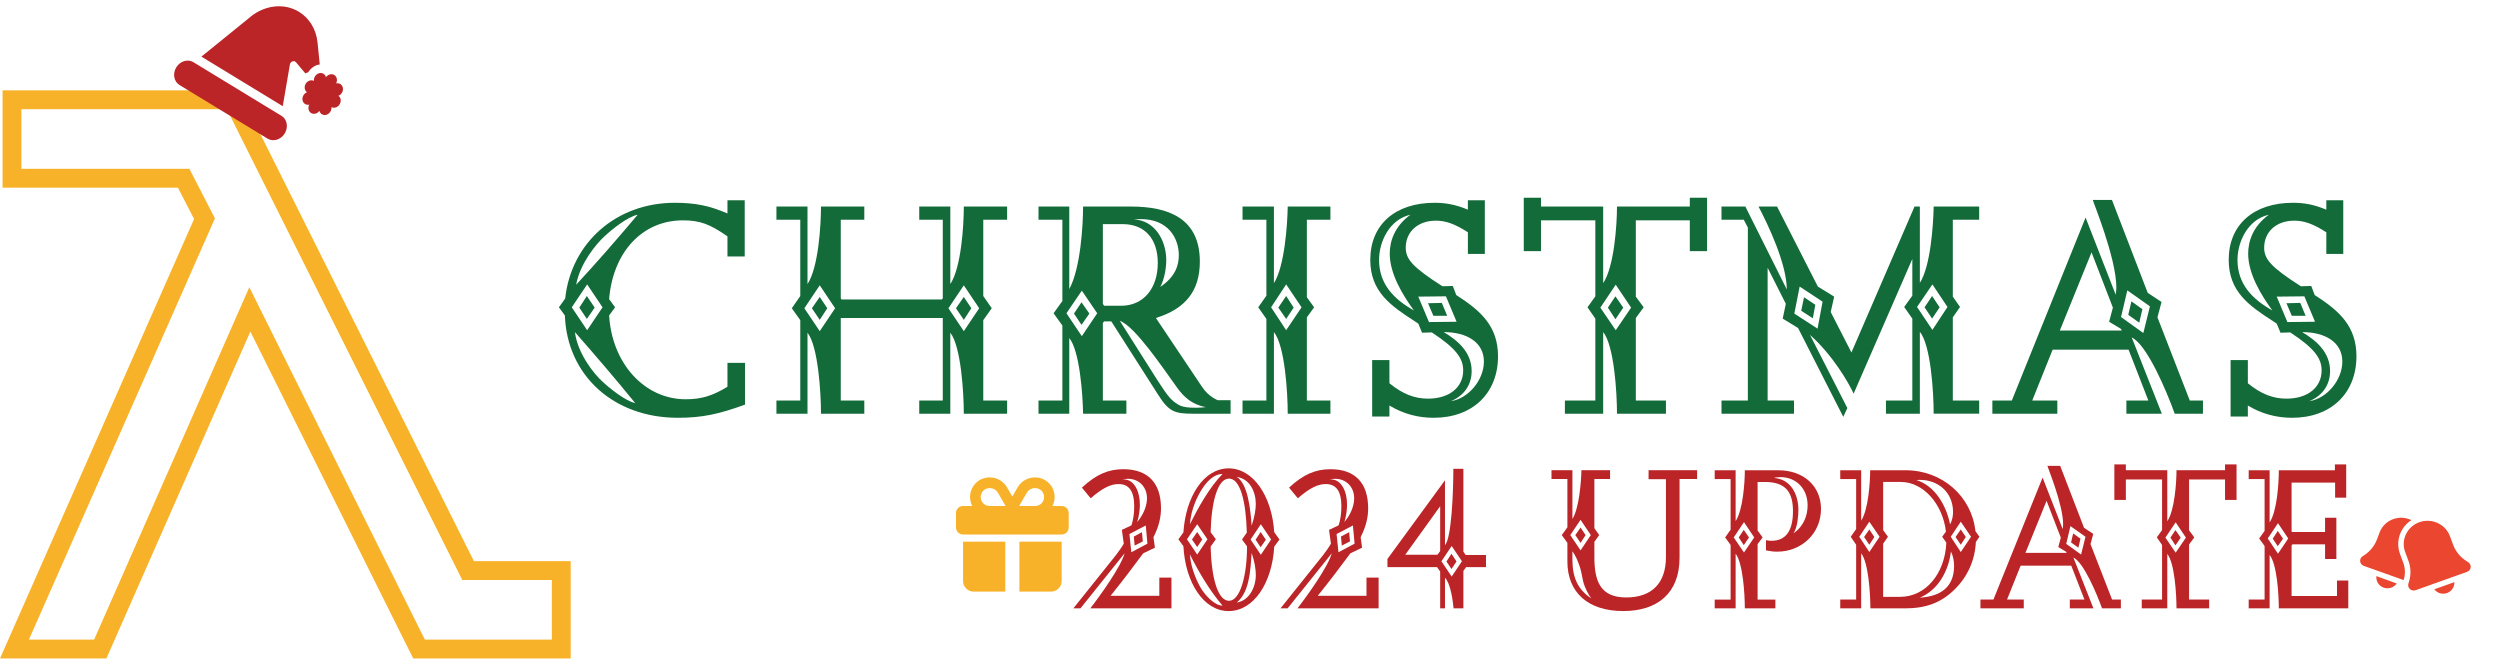
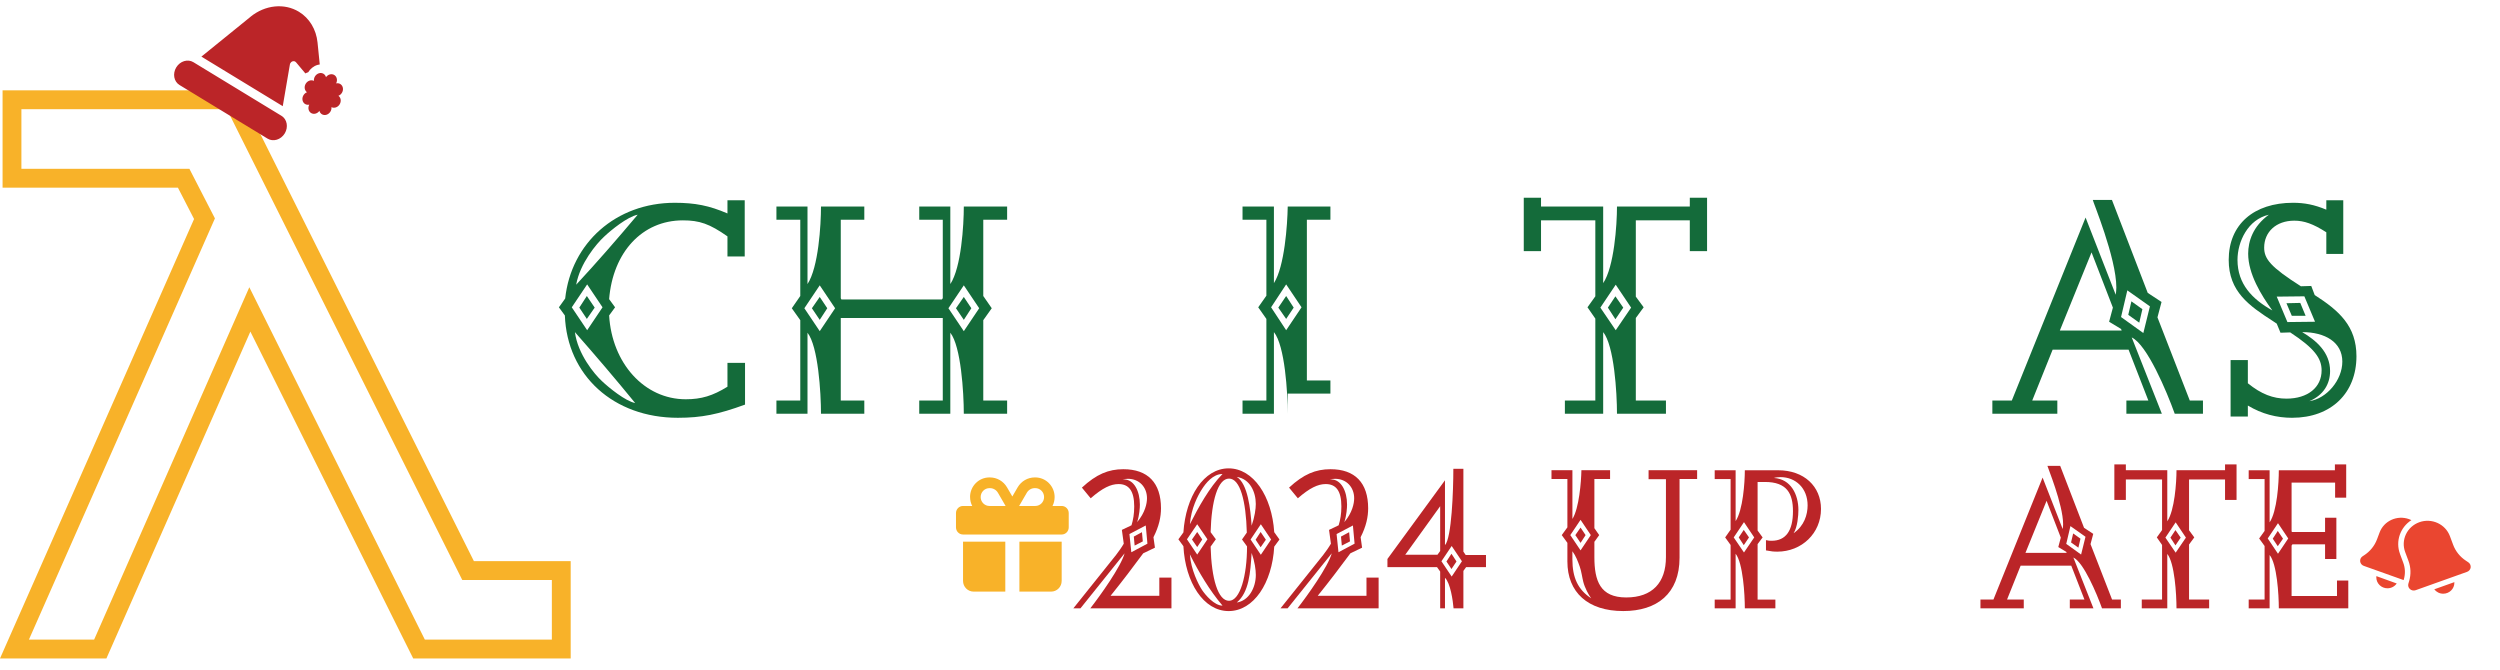
<svg xmlns="http://www.w3.org/2000/svg" id="Layer_1" viewBox="0 0 1194.74 320.06">
  <defs>
    <style>
      .cls-1 {
        fill: none;
        stroke: #f8b229;
        stroke-miterlimit: 10;
        stroke-width: 9px;
      }

      .cls-2 {
        fill: #f8b229;
      }

      .cls-3 {
        fill: #bb2528;
      }

      .cls-4 {
        fill: #ea4630;
      }

      .cls-5 {
        fill: #146b3a;
      }
    </style>
  </defs>
  <path class="cls-1" d="M24.48,47.68h86.72l5.27,10.55,107.23,214.45h44.53v37.5h-67.97l-5.27-10.55-75.59-151.76-71.48,162.3H6.91L97.73,104.52l-9.96-19.34H5.73v-37.5h18.75Z" />
  <g>
    <path class="cls-3" d="M521.04,290.73c4.7-6,14.7-20,16.4-26.3l-21.1,26.3h-3.4l20.4-25.5c1.3-1.7,2.6-3.5,3.7-5.4l-.9-6.6,4.6-2.2c.8-2.6,1.3-5.4,1.3-9,0-7.5-2.6-10.7-7.5-10.7-3.7,0-7.7,1.9-13.3,6.8l-4.2-5.1c6.9-6.4,12.7-8.8,19.8-8.8,11.7,0,18,6.5,18,18.7,0,4-.9,8.5-3.6,13.8l.7,5-5.6,2.7c-4.9,6.6-9.7,13-15.6,20.3h23.3v-8.7h5.8v14.7h-38.8ZM539.04,228.82c-.8,0-1.7.1-2.5.3h.6c4.8,0,7.6,5.6,7.6,12,0,1.6-.2,5-1.3,8.4,3.8-4.5,4.7-8.9,4.7-11.4,0-5.3-3.7-9.3-9.1-9.3ZM547.55,251.12l-7.8,4.1.9,8.7,7.7-4.1-.8-8.7ZM542.24,260.73l-.4-4.3,3.9-2.1.4,4.4-3.9,2Z" />
    <path class="cls-3" d="M608.95,261.23c-1,17.4-9.8,30.8-21.8,30.8s-20.7-13.7-21.6-31l-2.4-3.3,2.4-3.3c1.1-17.2,9.8-30.6,21.6-30.6s20.7,13.3,21.8,30.5l2.5,3.5-2.5,3.4ZM572.14,250.53l-4.9,7.2,4.9,7.3,4.9-7.3-4.9-7.2ZM574.44,233.72c-2,3.1-5.2,9.2-5.8,16.8,4-7.9,9.3-17.6,15.6-24-4.6,0-8,4.4-9.8,7.2ZM568.64,264.93c.5,7.4,4.1,14.4,5.8,17,1.6,2.4,5.9,7.5,9.8,7.5-6.2-7.3-11.3-15.9-15.6-24.5ZM572.14,261.43l-2.5-3.6,2.5-3.6,2.4,3.6-2.4,3.6ZM593.55,257.82l2.3-3.3c-.4-15.2-3.2-25.8-8.5-25.8s-8.4,10.5-8.8,25.6l2.5,3.4-2.5,3.5c.4,15.3,3.5,25.9,8.8,25.9s8.6-12,8.6-26l-2.4-3.3ZM591.04,227.92c5.3,3.2,6.6,15.6,7.1,23.3,1.5-4.3,2-8,2-10.4,0-5.7-2.8-12-9.1-12.9ZM600.15,274.73c0-2.4-.5-6.2-2-10.5-.6,9.3-1.2,18.8-7.1,23.7,5.7-.8,9.1-7,9.1-13.2ZM602.55,250.53l-4.9,7.3,4.9,7.3,4.9-7.3-4.9-7.3ZM602.45,261.53l-2.4-3.6,2.4-3.7,2.5,3.7-2.5,3.6Z" />
    <path class="cls-3" d="M620.04,290.73c4.7-6,14.7-20,16.4-26.3l-21.1,26.3h-3.4l20.4-25.5c1.3-1.7,2.6-3.5,3.7-5.4l-.9-6.6,4.6-2.2c.8-2.6,1.3-5.4,1.3-9,0-7.5-2.6-10.7-7.5-10.7-3.7,0-7.7,1.9-13.3,6.8l-4.2-5.1c6.9-6.4,12.7-8.8,19.8-8.8,11.7,0,18,6.5,18,18.7,0,4-.9,8.5-3.6,13.8l.7,5-5.6,2.7c-4.9,6.6-9.7,13-15.6,20.3h23.3v-8.7h5.8v14.7h-38.8ZM638.05,228.82c-.8,0-1.7.1-2.5.3h.6c4.8,0,7.6,5.6,7.6,12,0,1.6-.2,5-1.3,8.4,3.8-4.5,4.7-8.9,4.7-11.4,0-5.3-3.7-9.3-9.1-9.3ZM646.55,251.12l-7.8,4.1.9,8.7,7.7-4.1-.8-8.7ZM641.25,260.73l-.4-4.3,3.9-2.1.4,4.4-3.9,2Z" />
    <path class="cls-3" d="M700.65,271.03l-1.3,1.8v17.9h-4.7c-.3-3.7-1.5-12.1-4.1-14.6v14.6h-2.3v-17.6l-1.5-2.1h-23.7v-3.9l27.5-37.6v31c3.2-3.5,4-26,4-36.5h4.8v39.6l1.1,1.6h9.7v5.8h-9.5ZM688.25,241.92l-16.7,23.2h15.4l1.3-1.8v-21.4ZM693.75,260.93l-4.9,7.3,4.9,7.3,4.9-7.3-4.9-7.3ZM693.65,271.93l-2.4-3.6,2.4-3.7,2.4,3.7-2.4,3.6Z" />
    <path class="cls-3" d="M802.65,228.92v37.6c0,17.2-10.8,25.5-26.9,25.5-16.9,0-26.7-8.9-26.7-23.7v-8.9l-2.7-3.7,2.7-3.7v-23.1h-7.6v-4.2h10v23.3c3.2-5.1,4.2-17.8,4.3-23.3h13.7v4.2h-7.5v23.5l2.3,3.3-2.3,3.2v7.3c0,11.3,2.7,19.3,15.2,19.3s19-7.1,19-19.3v-37.2h-8.3v-4.3h23.2v4.2h-8.4ZM755.34,248.42l-4.9,7.3,4.9,7.3,4.9-7.3-4.9-7.3ZM756.64,278.03c-.5-1.9-.9-5.1-1.7-7.3-.9-2.5-1.8-5-3.5-7.3v3.9c0,8.8,2.7,14.5,9,18.6-1.2-1.5-3.1-5.1-3.8-7.9ZM755.34,259.43l-2.5-3.7,2.5-3.6,2.4,3.6-2.4,3.7Z" />
    <path class="cls-3" d="M849.35,263.63c-1.7,0-2.8-.1-5.4-.6v-4.9c1.3.3,1.8.3,2.7.3,6.8,0,10.2-4.8,10.2-14.1,0-8.4-2.8-14-13.4-14h-3.5v23.2l2.4,3.3-2.4,3.2v26.5h8.5v4.2h-14.6c0-6.7-.9-21.7-4.4-26.1v26.1h-10v-4.2h7.6v-26.1l-2.6-3.6,2.6-3.7v-24.2h-7.6v-4.2h10v24.3c3.5-5.2,4.4-18.5,4.4-24.3h15.9c12.4,0,20.5,7.7,20.5,18.5,0,11.6-9.2,20.4-20.9,20.4ZM833.44,249.53l-4.9,7.3,4.9,7.2,4.9-7.2-4.9-7.3ZM833.34,260.53l-2.4-3.7,2.4-3.6,2.5,3.6-2.5,3.7ZM850.95,228.02c-1,0-2.2.1-3.2.4,8.1.5,11.7,7.9,11.7,15.3,0,2.5-.4,8.2-2.3,11.1,5.1-3.5,6.7-8.9,6.7-13.3,0-8.3-5.8-13.5-12.9-13.5Z" />
-     <path class="cls-3" d="M944.25,259.03c-.4,8.7-4,16.8-10.5,23-6.2,6-13.4,8.7-23.2,8.7h-16.7c0-6.8-.9-21.9-4.4-26.3v26.3h-10v-4.2h7.6v-26.2l-2.6-3.8,2.6-3.7v-23.9h-7.6v-4.2h10v24.1c3.4-5.2,4.3-18.3,4.3-24.1h16.9c17.6,0,31.6,12.5,33.4,29.1l1.9,2.7-1.7,2.5ZM893.34,249.32l-4.8,7.2,4.8,7.3,4.9-7.3-4.9-7.2ZM893.34,260.33l-2.5-3.7,2.5-3.6,2.4,3.6-2.4,3.7ZM928.15,256.53l1.8-2.5c-1.5-13.1-10.8-23.7-21.5-23.7h-8.5v23l2.3,3.2-2.3,3.3v25.4h8.1c12.2,0,21.4-11,22.1-25.9l-2-2.8ZM933.35,244.72c0-9.2-6.8-15.4-16-15.4-.5,0-1,.1-1.5.1,8.7,2.7,14.2,11.8,16.1,21.2,1-2,1.4-3.9,1.4-5.9ZM917.45,285.63c9.4-.6,16.4-4.6,16.4-15.2,0-2.2-.4-4.6-1.5-6.9-1.1,9-5.8,18.3-14.9,22.1ZM937.05,249.32l-4.8,7.2,4.8,7.3,4.9-7.3-4.9-7.2ZM937.05,260.33l-2.5-3.7,2.5-3.6,2.4,3.6-2.4,3.7Z" />
    <path class="cls-3" d="M1004.55,290.73c-2.5-7-8.8-22-13.7-24.3l9.6,24.3h-11.3v-4.2h7l-6.3-16.2h-24.2l-6.5,16.2h8v4.2h-20.7v-4.2h6.2l23.5-58.3,9.6,24.6c.1-.7.2-1.5.2-2.3,0-9.5-7.6-27.7-7.5-27.9h6.1l11.4,29.6,4.4,2.9-1.3,4.9,10.3,26.5h4.2v4.2h-9ZM987.45,263.73l-3.8-2.3,1.2-4.5-6.8-17.6-10.1,24.9h19.7l-.2-.5ZM989.45,251.42l-2,8.5,7.1,5.1,2.1-8.5-7.2-5.1ZM993.25,261.73l-3.5-2.5,1-4.3,3.5,2.5-1,4.3Z" />
    <path class="cls-3" d="M1063.34,238.92v-9.8h-17.2v24.3l2.5,3.4-2.5,3.4v26.3h9.6v4.2h-15.6c0-6.7-.9-21.7-4.4-26v26h-12.2v-4.2h9.7v-26.1l-2.5-3.6,2.5-3.5v-24.2h-17.3v9.8h-5.5v-17h5.5v2.8h19.8v24.4c3.5-5.2,4.4-18.5,4.4-24.4h23.2v-2.8h5.5v17h-5.5ZM1039.74,249.62l-4.9,7.3,4.9,7.2,4.9-7.2-4.9-7.3ZM1039.64,260.63l-2.4-3.7,2.4-3.6,2.5,3.6-2.5,3.7Z" />
    <path class="cls-3" d="M1089.04,290.73c0-6.6-.9-21.3-4.4-25.5v25.5h-10v-4.2h7.6v-25.6l-2.6-3.6,2.6-3.6v-24.8h-7.6v-4.2h10v24.9c3.6-5.3,4.4-18.9,4.4-24.9h26.8v-2.8h5.4v15.9h-5.3v-7.2h-20.8v23.3l.2.3h15.8v-6.8h5.4v19.7h-5.4v-7h-15.6l-.4.6v24.1h21.7v-7.4h5.4v13.3h-33.2ZM1088.64,250.03l-4.9,7.3,4.9,7.3,4.9-7.3-4.9-7.3ZM1088.54,261.03l-2.4-3.6,2.4-3.7,2.5,3.7-2.5,3.6Z" />
  </g>
  <path class="cls-2" d="M476.91,235.49l3.66,6.31h-7.71c-2.33,0-4.21-1.91-4.21-4.26s1.88-4.26,4.21-4.26h.23c1.57,0,3.03.84,3.82,2.22ZM463.6,237.54c0,1.53.37,2.98,1.01,4.26h-4.38c-1.86,0-3.37,1.52-3.37,3.41v6.82c0,1.89,1.5,3.41,3.37,3.41h47.14c1.86,0,3.37-1.52,3.37-3.41v-6.82c0-1.89-1.5-3.41-3.37-3.41h-4.38c.64-1.28,1.01-2.73,1.01-4.26,0-5.18-4.15-9.38-9.26-9.38h-.23c-3.36,0-6.47,1.8-8.18,4.73l-2.54,4.38-2.54-4.37c-1.7-2.94-4.82-4.74-8.18-4.74h-.23c-5.11,0-9.26,4.2-9.26,9.38ZM498.96,237.54c0,2.36-1.88,4.26-4.21,4.26h-7.71l3.66-6.31c.8-1.37,2.25-2.22,3.82-2.22h.23c2.33,0,4.21,1.91,4.21,4.26ZM460.23,258.85v18.76c0,2.82,2.26,5.12,5.05,5.12h15.15v-23.87h-20.2ZM487.17,282.73h15.15c2.79,0,5.05-2.29,5.05-5.12v-18.76h-20.2v23.87Z" />
  <path class="cls-3" d="M119.74,8.02l-23.49,19.04,38.88,23.68,3.41-19.94c.04-.24.13-.47.26-.68.5-.83,1.51-1.14,2.25-.69l.08.05c.14.09.26.19.36.31l4.45,5.3c.43-.23.88-.42,1.34-.56.99-1.62,2.54-2.92,4.4-3.49.37-.11.76-.19,1.13-.24l-1.06-10.48c-.63-6.27-3.88-11.64-8.89-14.69-6.97-4.24-16.13-3.3-23.14,2.38h.01ZM160.64,39.84c.76-1.47.39-3.22-.89-4s-3.01-.31-3.96,1.05c-.39-1.5-1.87-2.34-3.38-1.87s-2.56,2.05-2.38,3.63c-1.33-.66-3.04-.09-3.92,1.35s-.6,3.22.59,4.08c-1.47.57-2.42,2.22-2.13,3.78s1.7,2.5,3.22,2.15c-.76,1.48-.4,3.23.89,4.01s3.01.31,3.96-1.05c.39,1.5,1.87,2.34,3.38,1.87s2.56-2.05,2.38-3.63c1.33.66,3.04.09,3.92-1.35s.6-3.22-.59-4.08c1.47-.57,2.42-2.22,2.13-3.78s-1.7-2.5-3.22-2.15h0ZM84.23,32.2c-1.83,3.01-1.14,6.78,1.54,8.41l42.12,25.65c2.68,1.63,6.35.52,8.18-2.49s1.14-6.78-1.54-8.41l-42.12-25.65c-2.68-1.63-6.35-.52-8.18,2.49Z" />
  <path class="cls-4" d="M1146.94,264.72l1.55,4.15c.97,2.58,1.07,5.39.29,8.03l-.09.32-19.06-6.8c-.94-.33-1.6-1.16-1.72-2.13s.34-1.93,1.18-2.46l.68-.44c2.85-1.84,5.04-4.53,6.21-7.68l1.22-3.24c2.08-5.56,8.36-8.42,14.04-6.39.4.14.78.3,1.15.49-5.3,3.42-7.72,10.07-5.43,16.17h0ZM1156.2,249.56c5.91-2.11,12.44.88,14.6,6.65l1.55,4.15c1.16,3.1,3.29,5.75,6.09,7.59l1.13.75c.83.54,1.27,1.5,1.16,2.46s-.79,1.79-1.72,2.12l-24.6,8.78c-.93.33-1.98.12-2.71-.54s-1.02-1.68-.74-2.61l.38-1.28c.93-3.16.8-6.54-.36-9.64l-1.55-4.15c-2.16-5.78.87-12.17,6.77-14.28h0ZM1167.61,283.73c-1.75,0-3.31-.83-4.28-2.1l9.6-3.43c0,.11,0,.21,0,.32,0,2.88-2.39,5.21-5.33,5.21ZM1135.65,275.32l9.73,3.52c-.96,1.39-2.58,2.3-4.42,2.3-2.94,0-5.33-2.33-5.33-5.21,0-.2,0-.41.03-.61Z" />
  <g>
    <path class="cls-5" d="M323.95,199.66c-30.75,0-52.95-20.25-54-48.9l-2.85-3.9,3-4.2c2.85-26.55,24.3-45.75,52.35-45.75,9.75,0,16.5,1.35,25.2,5.1v-6.3h8.25v26.85h-8.25v-9.6c-8.55-6-13.35-7.65-21.3-7.65-19.5,0-33.45,15.3-35.25,37.65l2.85,3.9-2.85,3.9c1.35,22.8,16.8,40.05,36.6,40.05,7.5,0,12.9-1.65,19.95-6v-11.4h8.4v19.95c-12.75,4.65-20.7,6.3-32.1,6.3ZM280.6,135.91l-7.35,10.95,7.35,10.95,7.35-10.95-7.35-10.95ZM274.75,158.71c1.35,10.5,9.3,20.1,12.9,23.4,3.3,3.15,11.25,9.6,15.9,10.5-9.3-11.4-18.9-22.65-28.8-33.9ZM288.7,113.11c-3.6,3.3-11.55,12.75-13.35,22.95,9.6-10.35,18.9-21,29.4-33.45-4.8.9-12.75,7.35-16.05,10.5ZM280.45,152.41l-3.6-5.4,3.6-5.55,3.75,5.55-3.75,5.4Z" />
    <path class="cls-5" d="M460.6,197.71c0-10.05-1.35-32.25-6.45-38.7v38.7h-14.85v-6.3h11.25v-39.45h-48.75v39.45h11.25v6.3h-20.7c0-10.05-1.35-32.25-6.45-38.7v38.7h-14.85v-6.3h11.4v-38.4l-4.05-5.7,4.05-5.85v-36.45h-11.4v-6.3h14.85v37.05c5.25-7.95,6.45-28.2,6.45-37.05h20.7v6.3h-11.25v37.5l.3.6h48l.45-.6v-37.5h-11.25v-6.3h14.85v37.05c5.25-7.95,6.45-28.2,6.45-37.05h20.7v6.3h-11.4v36.45l4.05,5.85-4.05,5.7v38.4h11.4v6.3h-20.7ZM391.75,136.36l-7.35,10.95,7.35,10.95,7.35-10.95-7.35-10.95ZM391.75,152.86l-3.75-5.55,3.75-5.4,3.6,5.4-3.6,5.55ZM460.6,136.36l-7.35,10.95,7.35,10.95,7.35-10.95-7.35-10.95ZM460.6,152.86l-3.75-5.55,3.75-5.4,3.6,5.4-3.6,5.55Z" />
-     <path class="cls-5" d="M570.25,197.71c-8.85,0-11.55-.9-16.65-8.85l-22.5-35.25h-3.45l-.6.75v37.05h11.25v6.3h-20.7c-.15-9.3-1.65-30.15-6.6-36.15v36.15h-14.7v-6.3h11.4v-35.85l-4.2-5.85,4.2-5.85v-38.85h-11.4v-6.3h14.7v39.45c5.4-9.9,6.6-30.6,6.6-39.45h22.95c18.15,0,32.85,5.85,32.85,26.25,0,14.1-6.9,22.65-21,27l21.9,32.7c3.45,5.25,7.8,6.6,7.65,6.6h6.15v6.45h-17.85ZM517,138.91l-7.35,10.8,7.35,10.95,7.35-10.95-7.35-10.8ZM516.85,155.26l-3.6-5.4,3.6-5.4,3.75,5.4-3.75,5.4ZM536.5,107.11h-9.45v38.1l.6.9h8.25c10.35,0,17.4-8.1,17.4-20.4,0-11.55-6.15-18.6-16.8-18.6ZM562.75,185.56c-7.05-9.75-20.25-29.55-27.6-32.25l17.85,28.2c5.55,8.7,7.05,9.9,9.6,11.55,2.1,1.5,5.1,1.8,9.15,1.8,1.35,0,3.3-.15,4.5-.3-6.75-1.2-10.65-5.1-13.5-9ZM545.2,104.71c-1.05,0-2.1,0-3.3.15,9.9.45,15.45,9.9,15.45,19.5,0,4.05-.9,9-2.85,12.75,7.35-4.95,8.85-10.5,8.85-15.15,0-7.95-4.95-17.25-18.15-17.25Z" />
-     <path class="cls-5" d="M615.4,197.71c0-10.05-1.35-32.55-6.6-39v39h-15v-6.3h11.4v-39l-3.9-5.55,3.9-5.55v-36.3h-11.4v-6.3h15v36.6c5.1-7.95,6.45-27.9,6.6-36.6h20.4v6.3h-11.25v37.05l3.45,4.8-3.45,4.8v39.75h11.25v6.3h-20.4ZM614.65,135.91l-7.2,10.95,7.2,10.95,7.35-10.95-7.35-10.95ZM614.65,152.41l-3.75-5.4,3.75-5.55,3.6,5.55-3.6,5.4Z" />
-     <path class="cls-5" d="M685.15,199.66c-7.35,0-14.4-1.8-21.15-5.85v5.25h-8.25v-27h8.25v11.1c6.45,5.25,12.15,7.35,18.45,7.35,10.2,0,16.8-5.4,16.8-13.5,0-5.7-3.3-10.5-15-18.15l-4.65.15-1.8-4.35-1.8-1.2c-11.4-7.35-21.15-14.1-21.15-29.25,0-16.95,12-27.3,30.75-27.3,5.4,0,10.2.9,15.9,3.3v-4.5h8.1v25.65h-8.1v-10.35c-6.3-4.05-10.65-5.55-15.3-5.55-8.7,0-14.4,5.4-14.4,12.9,0,5.4,3.15,9.3,17.55,18.45l4.95-.15,1.65,4.35c11.7,7.5,19.95,14.85,19.95,29.25,0,17.55-12,29.4-30.75,29.4ZM664.15,121.21c0-5.85,2.25-13.05,9.9-18.6-10.05,2.25-15,12.9-15,21.6,0,11.55,7.05,18.75,16.65,24.15-5.25-7.2-11.55-17.4-11.55-27.15ZM691,141.61l-13.2.15,5.1,12.15,13.2-.15-5.1-12.15ZM685,150.91l-2.55-6,6.6-.15,2.55,6.15h-6.6ZM689.95,158.71c6.6,3.9,13.35,9.6,13.35,18.6,0,6.15-3.15,11.55-9.9,14.4,8.25-1.2,15.75-10.05,15.75-18.9,0-9.3-8.25-14.1-19.2-14.1Z" />
+     <path class="cls-5" d="M615.4,197.71c0-10.05-1.35-32.55-6.6-39v39h-15v-6.3h11.4v-39l-3.9-5.55,3.9-5.55v-36.3h-11.4v-6.3h15v36.6c5.1-7.95,6.45-27.9,6.6-36.6h20.4v6.3h-11.25v37.05v39.75h11.25v6.3h-20.4ZM614.65,135.91l-7.2,10.95,7.2,10.95,7.35-10.95-7.35-10.95ZM614.65,152.41l-3.75-5.4,3.75-5.55,3.6,5.55-3.6,5.4Z" />
    <path class="cls-5" d="M807.55,120.01v-14.7h-25.8v36.45l3.75,5.1-3.75,5.1v39.45h14.4v6.3h-23.4c0-10.05-1.35-32.55-6.6-39v39h-18.3v-6.3h14.55v-39.15l-3.75-5.4,3.75-5.25v-36.3h-25.95v14.7h-8.25v-25.5h8.25v4.2h29.7v36.6c5.25-7.8,6.6-27.75,6.6-36.6h34.8v-4.2h8.25v25.5h-8.25ZM772.15,136.06l-7.35,10.95,7.35,10.8,7.35-10.8-7.35-10.95ZM772,152.56l-3.6-5.55,3.6-5.4,3.75,5.4-3.75,5.55Z" />
-     <path class="cls-5" d="M924.09,197.71c0-10.2-1.35-32.7-6.6-39.15v39.15h-16.2v-6.3h12.6v-39.15l-3.9-5.55,3.9-5.4v-17.55l-28.05,64.35c-2.4-5.25-10.05-18.45-20.85-28.05l17.85,34.95-1.95,4.2-21.6-42.45-7.35-4.5,1.5-7.05-8.7-17.25v63.45h12.6v6.3h-34.65v-6.3h12.6v-82.65l-1.95-3.75h-10.65v-6.3h11.4l19.8,39.6c0-12-8.7-30.45-13.5-39.6h8.85l19.5,38.25,7.8,4.8-1.65,7.35,9.9,19.35,30.15-69.75h2.55v36.45c5.1-7.8,6.45-27.75,6.6-36.45h21.75v6.3h-12.6v36.75l3.45,4.95-3.45,4.95v39.75h12.6v6.3h-21.75ZM860.05,136.96l-2.55,12.9,11.1,7.2,2.4-12.9-10.95-7.2ZM866.34,152.11l-5.55-3.6,1.35-6.45,5.4,3.6-1.2,6.45ZM923.49,135.91l-7.35,10.8,7.35,10.95,7.2-10.95-7.2-10.8ZM923.34,152.26l-3.6-5.4,3.6-5.4,3.6,5.4-3.6,5.4Z" />
    <path class="cls-5" d="M1039.29,197.71c-3.75-10.5-13.2-33-20.55-36.45l14.4,36.45h-16.95v-6.3h10.5l-9.45-24.3h-36.3l-9.75,24.3h12v6.3h-31.05v-6.3h9.3l35.25-87.45,14.4,36.9c.15-1.05.3-2.25.3-3.45,0-14.25-11.4-41.55-11.25-41.85h9.15l17.1,44.4,6.6,4.35-1.95,7.35,15.45,39.75h6.3v6.3h-13.5ZM1013.64,157.21l-5.7-3.45,1.8-6.75-10.2-26.4-15.15,37.35h29.55l-.3-.75ZM1016.64,138.76l-3,12.75,10.65,7.65,3.15-12.75-10.8-7.65ZM1022.34,154.21l-5.25-3.75,1.5-6.45,5.25,3.75-1.5,6.45Z" />
    <path class="cls-5" d="M1095.39,199.66c-7.35,0-14.4-1.8-21.15-5.85v5.25h-8.25v-27h8.25v11.1c6.45,5.25,12.15,7.35,18.45,7.35,10.2,0,16.8-5.4,16.8-13.5,0-5.7-3.3-10.5-15-18.15l-4.65.15-1.8-4.35-1.8-1.2c-11.4-7.35-21.15-14.1-21.15-29.25,0-16.95,12-27.3,30.75-27.3,5.4,0,10.2.9,15.9,3.3v-4.5h8.1v25.65h-8.1v-10.35c-6.3-4.05-10.65-5.55-15.3-5.55-8.7,0-14.4,5.4-14.4,12.9,0,5.4,3.15,9.3,17.55,18.45l4.95-.15,1.65,4.35c11.7,7.5,19.95,14.85,19.95,29.25,0,17.55-12,29.4-30.75,29.4ZM1074.39,121.21c0-5.85,2.25-13.05,9.9-18.6-10.05,2.25-15,12.9-15,21.6,0,11.55,7.05,18.75,16.65,24.15-5.25-7.2-11.55-17.4-11.55-27.15ZM1101.24,141.61l-13.2.15,5.1,12.15,13.2-.15-5.1-12.15ZM1095.24,150.91l-2.55-6,6.6-.15,2.55,6.15h-6.6ZM1100.19,158.71c6.6,3.9,13.35,9.6,13.35,18.6,0,6.15-3.15,11.55-9.9,14.4,8.25-1.2,15.75-10.05,15.75-18.9,0-9.3-8.25-14.1-19.2-14.1Z" />
  </g>
</svg>